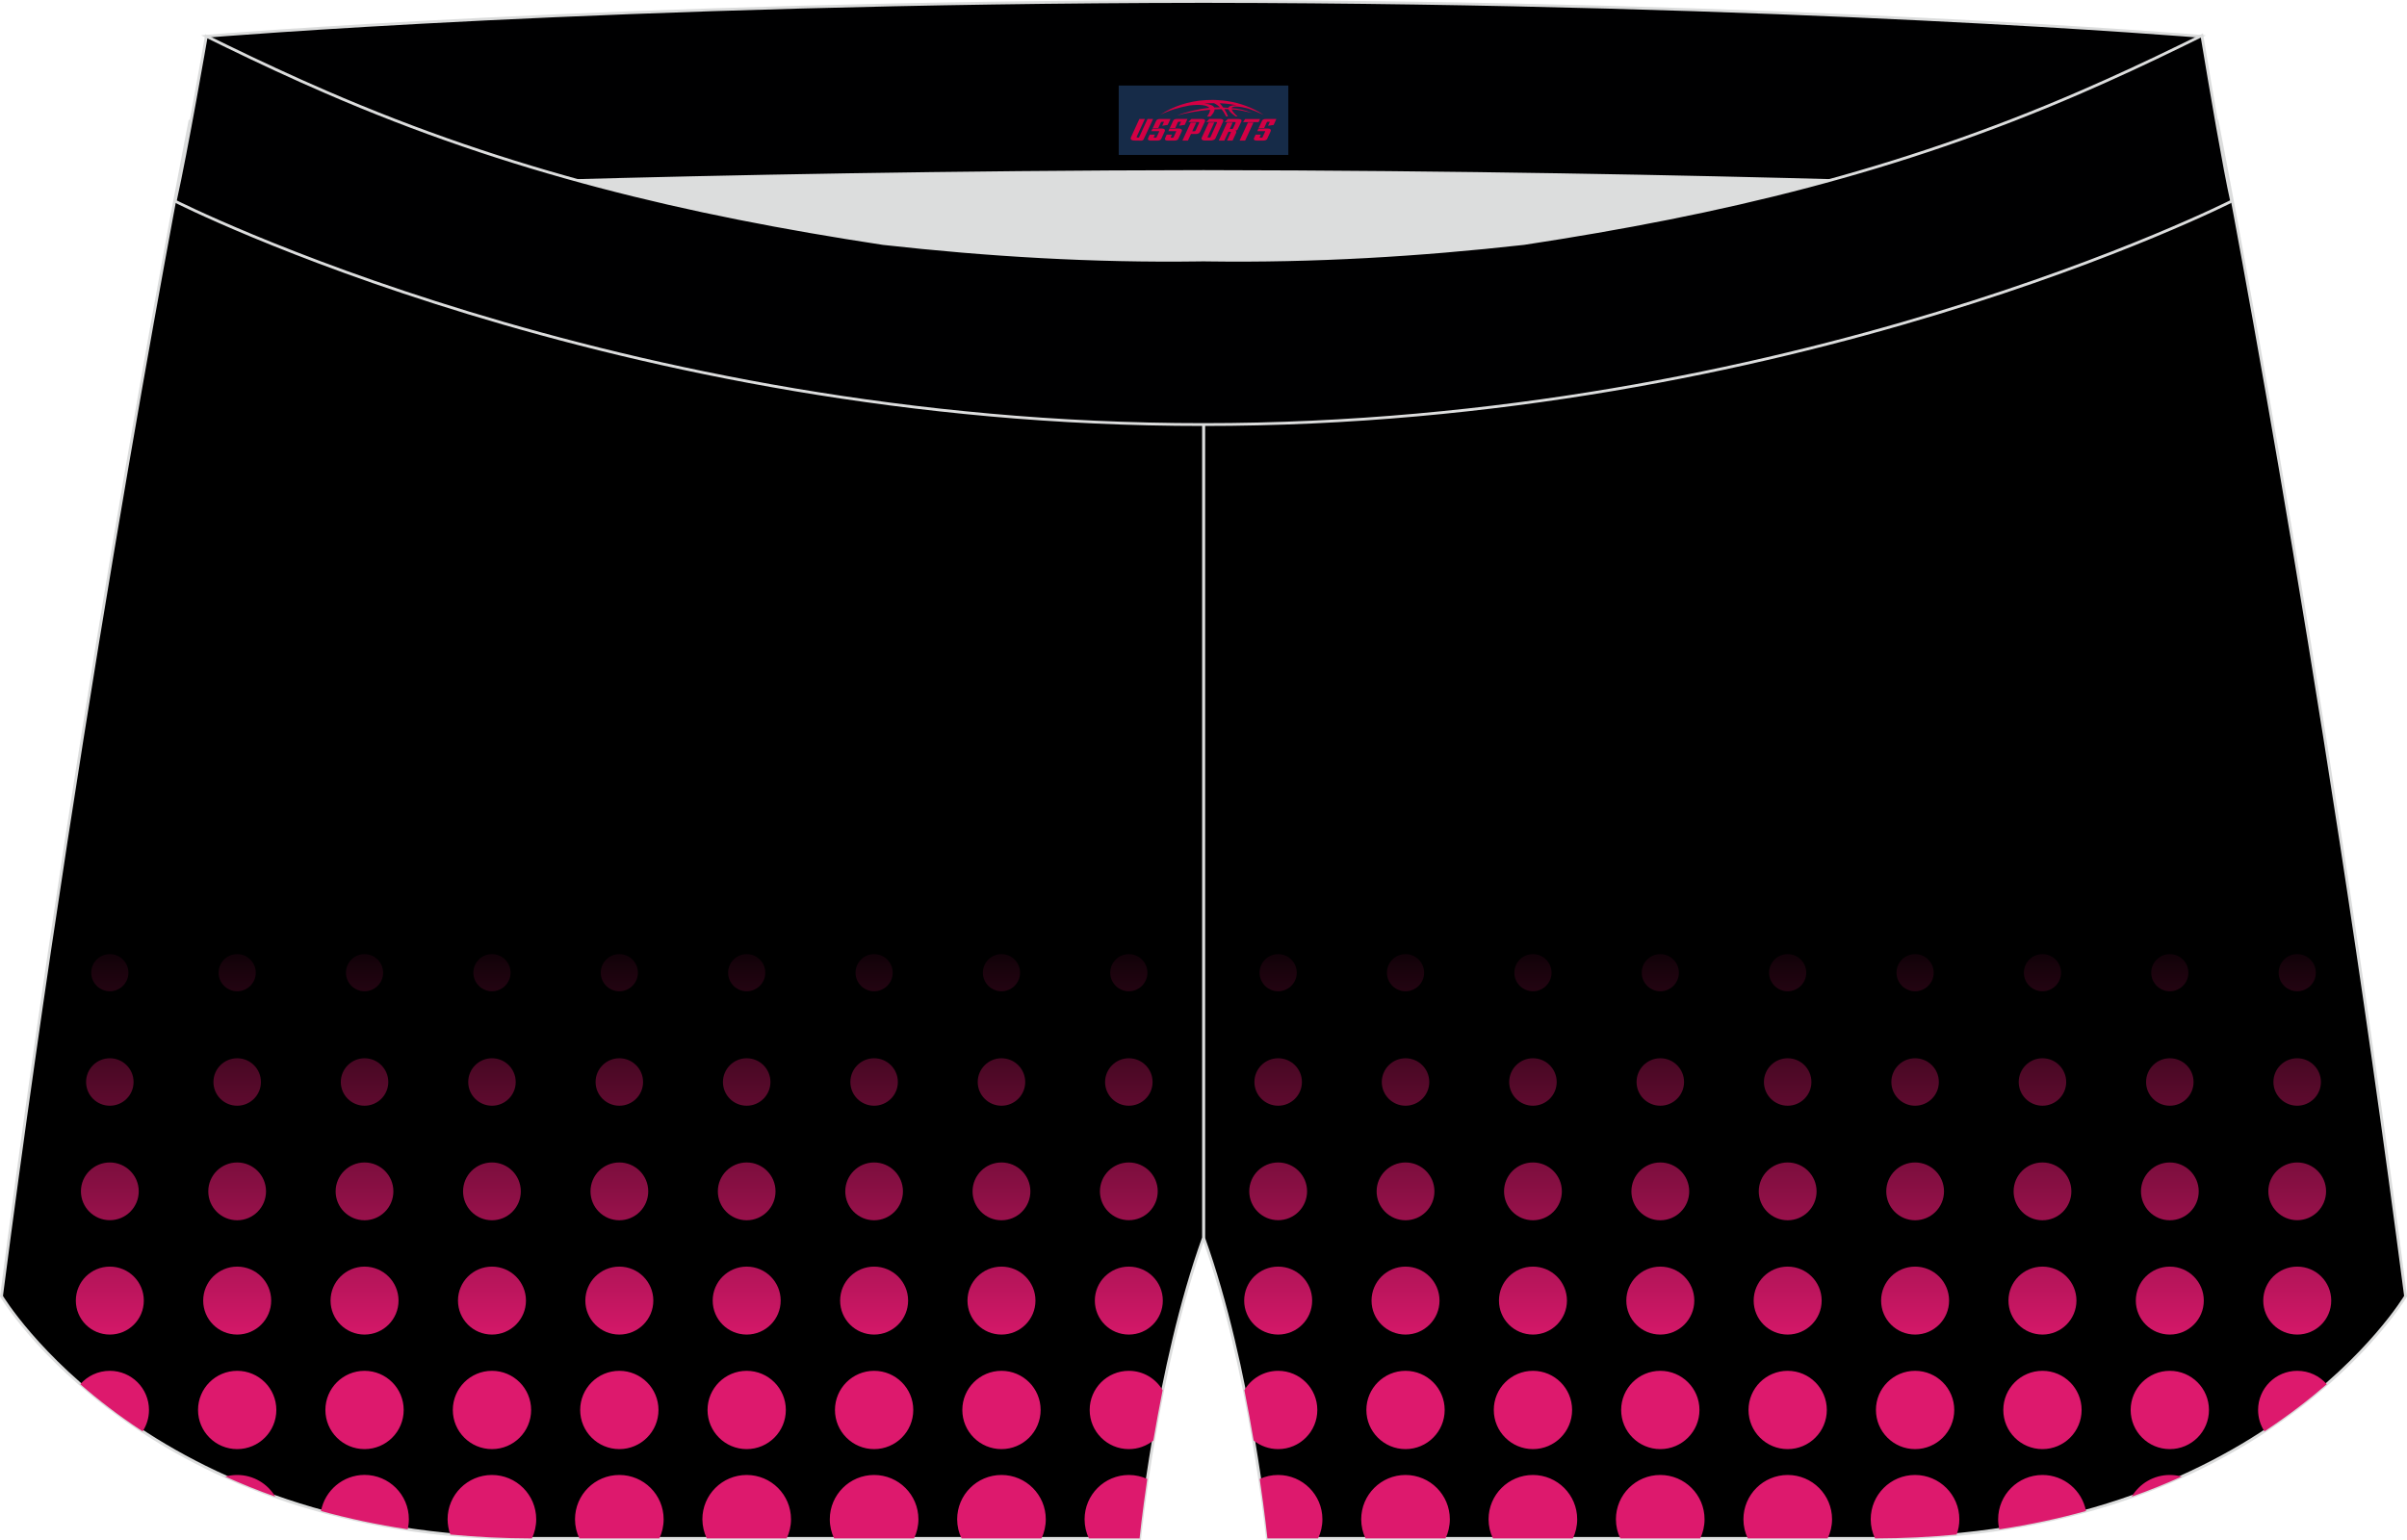
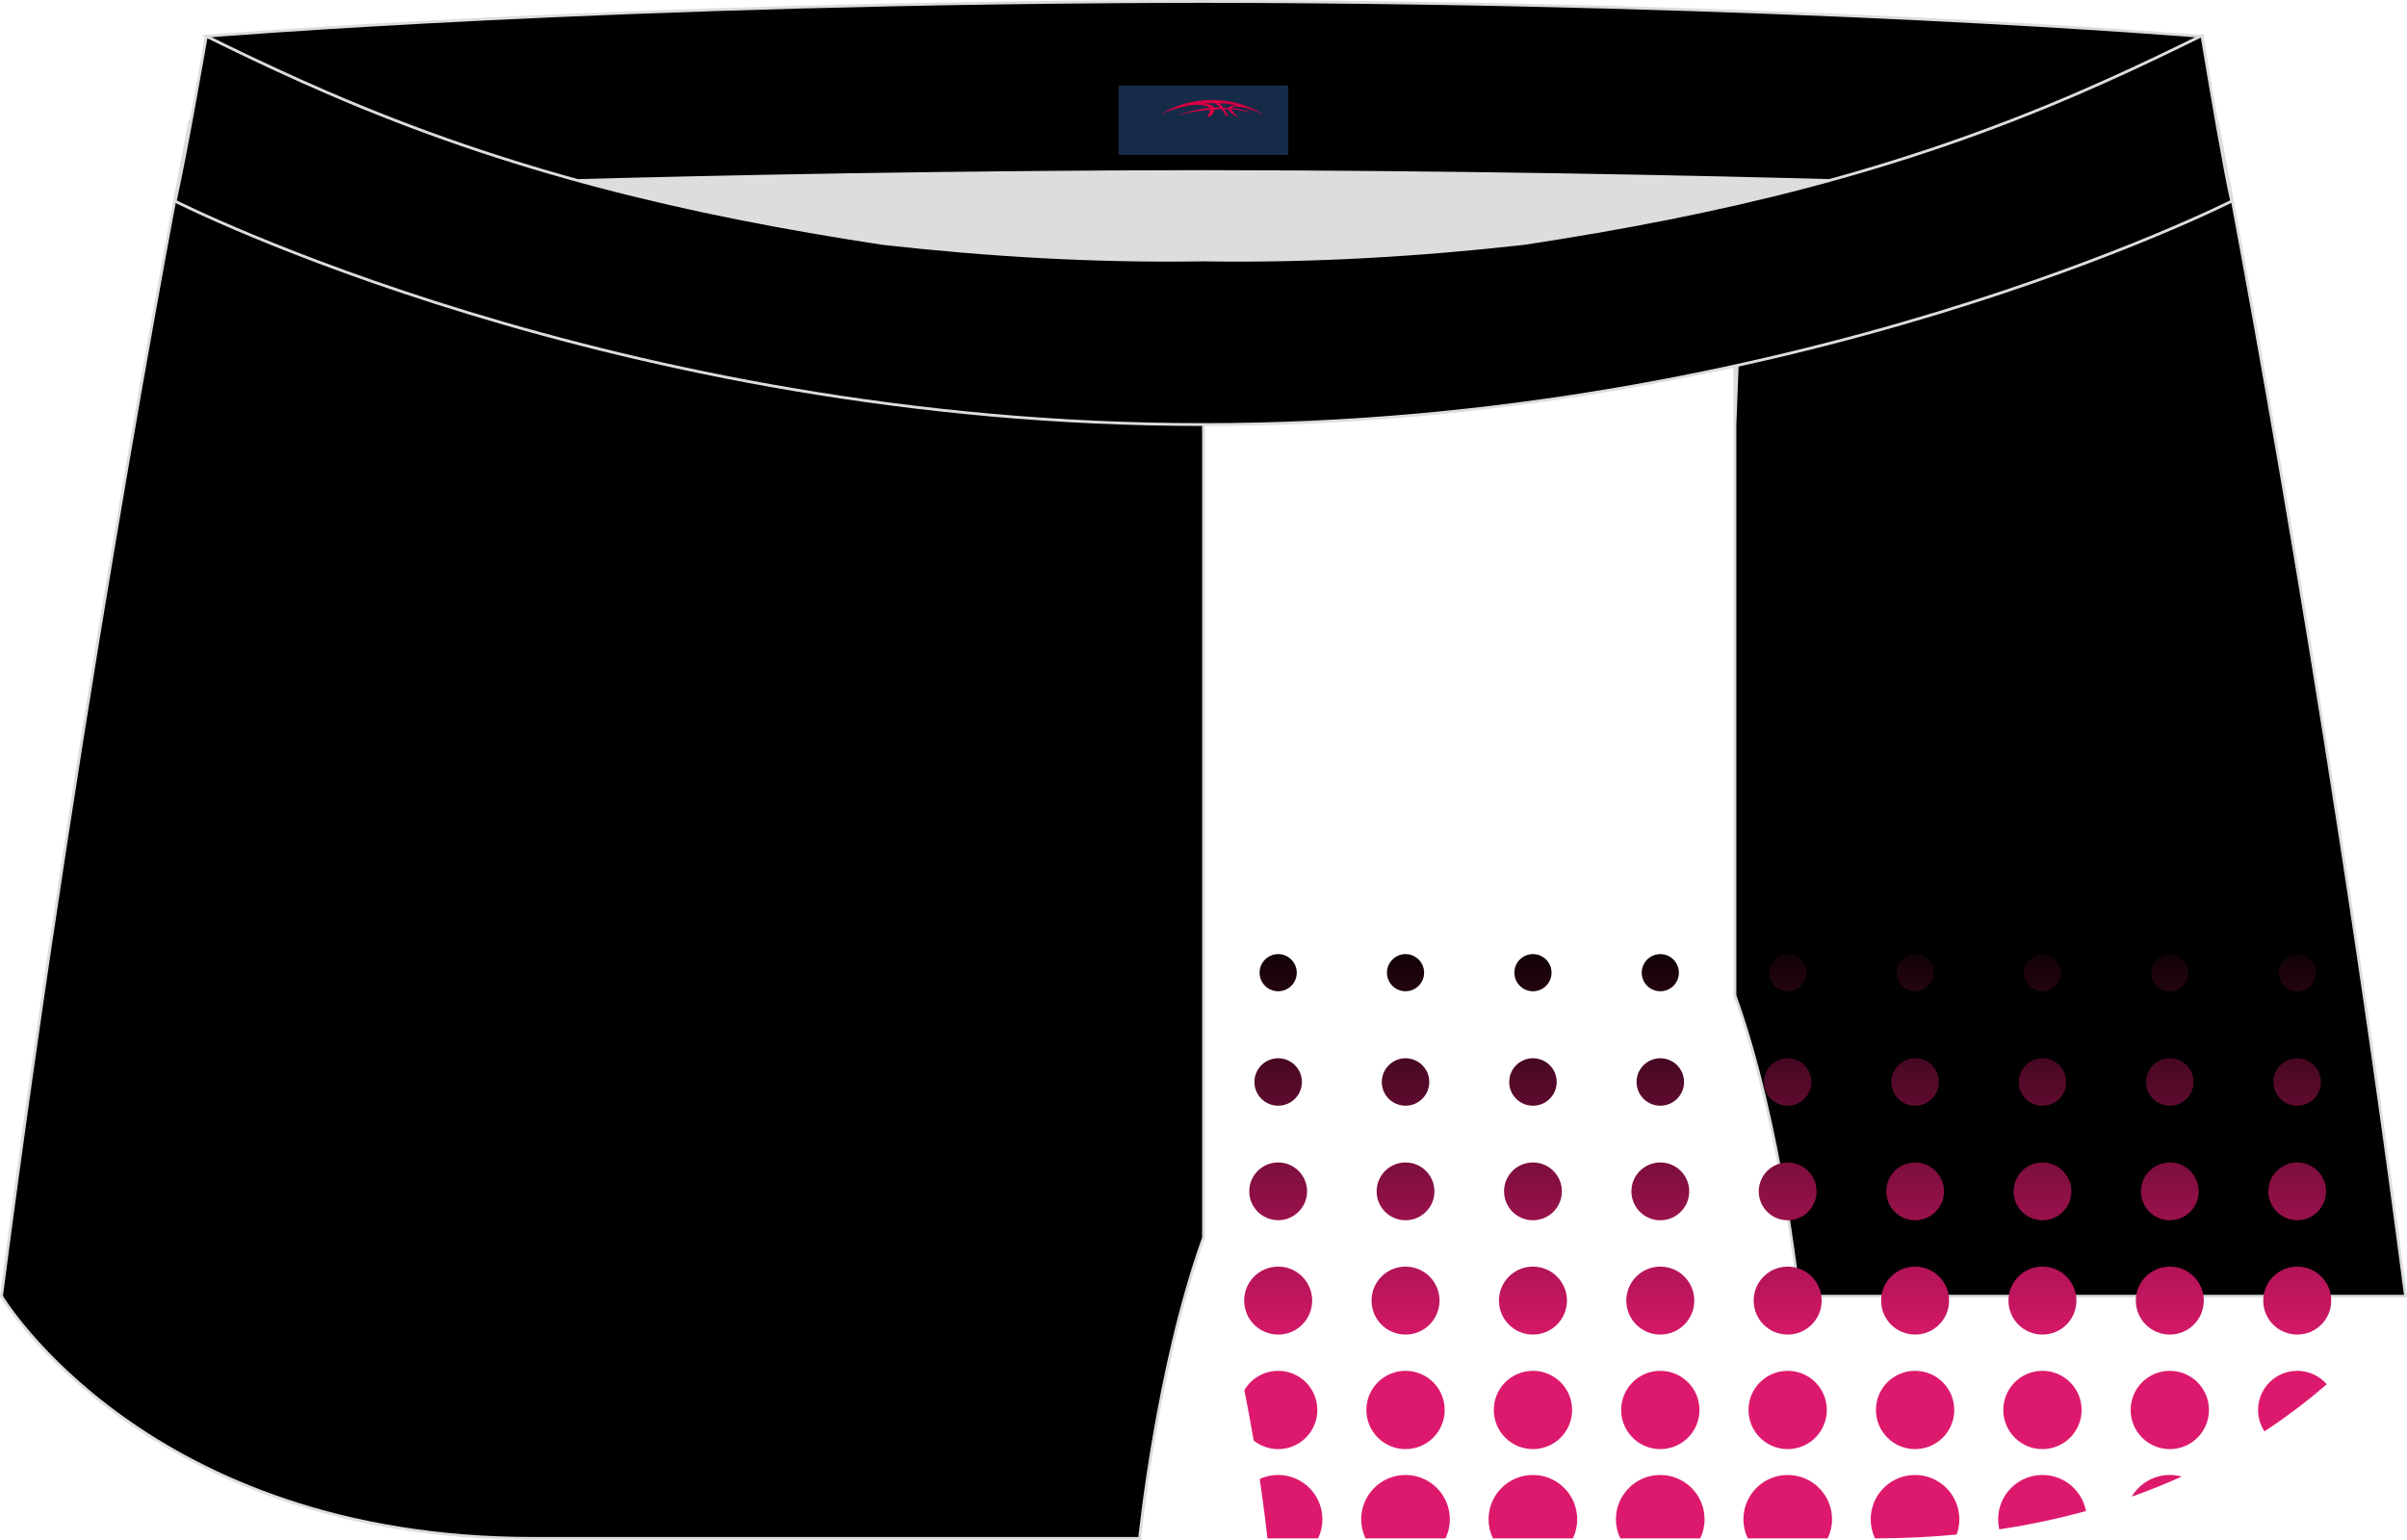
<svg xmlns="http://www.w3.org/2000/svg" version="1.1" id="图层_1" x="0px" y="0px" width="340.57px" height="217.94px" viewBox="0 0 340.57 217.94" enable-background="new 0 0 340.57 217.94" xml:space="preserve">
  <g>
-     <path stroke="#DCDDDD" stroke-width="0.4" stroke-miterlimit="22.926" d="M217.19,46.25c38.19-5.81,64.25-13.27,96.54-29.03   c0,0,14.83,75.21,26.64,166.24c0,0-20.45,34.28-75.19,34.28c-54.74,0-85.85,0-85.85,0s-2.44-24.27-9.04-42.56V60.11l0.44-11.42   l-0.44,11.42V48.68C186.04,48.88,201.66,48,217.19,46.25z" />
+     <path stroke="#DCDDDD" stroke-width="0.4" stroke-miterlimit="22.926" d="M217.19,46.25c38.19-5.81,64.25-13.27,96.54-29.03   c0,0,14.83,75.21,26.64,166.24c-54.74,0-85.85,0-85.85,0s-2.44-24.27-9.04-42.56V60.11l0.44-11.42   l-0.44,11.42V48.68C186.04,48.88,201.66,48,217.19,46.25z" />
    <path stroke="#DCDDDD" stroke-width="0.4" stroke-miterlimit="22.926" d="M123.39,46.25C85.2,40.44,59.14,32.98,26.85,17.22   c0,0-14.83,75.21-26.64,166.24c0,0,20.45,34.28,75.19,34.28s85.85,0,85.85,0s2.44-24.27,9.04-42.56V60.11l-0.44-11.42l0.44,11.42   V48.68C154.54,48.88,138.91,48,123.39,46.25z" />
    <linearGradient id="SVGID_1_" gradientUnits="userSpaceOnUse" x1="87.63" y1="87.593" x2="87.63" y2="26.377" gradientTransform="matrix(1 0 0 -1 0 217.889)">
      <stop offset="0" style="stop-color:#000000" />
      <stop offset="1" style="stop-color:#DD196D" />
    </linearGradient>
-     <path fill="url(#SVGID_1_)" d="M11.36,195.92c2.48,2.17,5.41,4.44,8.82,6.67c0.57-0.87,0.9-1.91,0.9-3.03   c0-3.06-2.48-5.54-5.54-5.54C13.87,194.02,12.37,194.75,11.36,195.92L11.36,195.92z M31.88,208.99c2.23,1,4.58,1.96,7.07,2.84   c-1.09-1.84-3.1-3.07-5.39-3.07C32.98,208.76,32.42,208.84,31.88,208.99L31.88,208.99z M45.42,213.86   c3.81,1.05,7.9,1.94,12.27,2.59c0.1-0.46,0.16-0.93,0.16-1.43c0-3.46-2.81-6.27-6.27-6.27C48.52,208.76,45.97,210.96,45.42,213.86   L45.42,213.86z M63.72,217.19c3.67,0.35,7.51,0.54,11.54,0.55c0.39-0.82,0.61-1.74,0.61-2.71c0-3.46-2.81-6.27-6.27-6.27   c-3.46,0-6.27,2.81-6.27,6.27C63.34,215.79,63.47,216.52,63.72,217.19L63.72,217.19z M81.98,217.74h11.31   c0.39-0.82,0.61-1.74,0.61-2.71c0-3.46-2.81-6.27-6.27-6.27c-3.46,0-6.27,2.81-6.27,6.27C81.36,216,81.58,216.92,81.98,217.74   L81.98,217.74z M100,217.74h11.31c0.39-0.82,0.61-1.74,0.61-2.71c0-3.46-2.81-6.27-6.27-6.27s-6.27,2.81-6.27,6.27   C99.39,216,99.61,216.92,100,217.74L100,217.74z M118.02,217.74h11.31c0.39-0.82,0.62-1.74,0.62-2.71c0-3.46-2.81-6.27-6.27-6.27   c-3.46,0-6.27,2.81-6.27,6.27C117.41,216,117.63,216.92,118.02,217.74L118.02,217.74z M136.05,217.74h11.31   c0.39-0.82,0.61-1.74,0.61-2.71c0-3.46-2.81-6.27-6.27-6.27s-6.27,2.81-6.27,6.27C135.43,216,135.65,216.92,136.05,217.74   L136.05,217.74z M154.07,217.74h7.17c0,0,0.33-3.31,1.09-8.41c-0.79-0.36-1.68-0.57-2.6-0.57c-3.46,0-6.27,2.81-6.27,6.27   C153.46,216,153.68,216.92,154.07,217.74L154.07,217.74z M163.19,203.88c0.38-2.23,0.81-4.62,1.31-7.12   c-0.96-1.64-2.74-2.74-4.78-2.74c-3.06,0-5.54,2.48-5.54,5.54c0,3.06,2.48,5.54,5.54,5.54   C161.04,205.1,162.24,204.64,163.19,203.88L163.19,203.88z M159.72,135.04c1.45,0,2.63,1.18,2.63,2.63s-1.18,2.63-2.63,2.63   s-2.63-1.18-2.63-2.63S158.27,135.04,159.72,135.04L159.72,135.04z M159.72,179.27c2.66,0,4.81,2.15,4.81,4.81   s-2.15,4.81-4.81,4.81s-4.81-2.15-4.81-4.81S157.07,179.27,159.72,179.27L159.72,179.27z M159.72,164.53   c2.26,0,4.09,1.83,4.09,4.08c0,2.26-1.83,4.09-4.09,4.09s-4.09-1.83-4.09-4.09C155.64,166.36,157.47,164.53,159.72,164.53   L159.72,164.53z M159.72,149.78c1.85,0,3.36,1.5,3.36,3.36c0,1.85-1.5,3.36-3.36,3.36c-1.85,0-3.36-1.5-3.36-3.36   C156.37,151.29,157.87,149.78,159.72,149.78L159.72,149.78z M141.7,135.04c1.45,0,2.63,1.18,2.63,2.63c0,1.45-1.18,2.63-2.63,2.63   s-2.63-1.18-2.63-2.63C139.07,136.22,140.25,135.04,141.7,135.04L141.7,135.04z M123.68,135.04c1.45,0,2.63,1.18,2.63,2.63   c0,1.45-1.18,2.63-2.63,2.63s-2.63-1.18-2.63-2.63C121.05,136.22,122.23,135.04,123.68,135.04L123.68,135.04z M105.65,135.04   c1.45,0,2.63,1.18,2.63,2.63c0,1.45-1.18,2.63-2.63,2.63s-2.63-1.18-2.63-2.63C103.02,136.22,104.2,135.04,105.65,135.04   L105.65,135.04z M87.63,135.04c1.45,0,2.63,1.18,2.63,2.63c0,1.45-1.18,2.63-2.63,2.63c-1.45,0-2.63-1.18-2.63-2.63   C85,136.22,86.18,135.04,87.63,135.04L87.63,135.04z M69.61,135.04c1.45,0,2.63,1.18,2.63,2.63c0,1.45-1.18,2.63-2.63,2.63   c-1.45,0-2.63-1.18-2.63-2.63C66.98,136.22,68.15,135.04,69.61,135.04L69.61,135.04z M51.58,135.04c1.45,0,2.63,1.18,2.63,2.63   c0,1.45-1.18,2.63-2.63,2.63c-1.45,0-2.63-1.18-2.63-2.63C48.95,136.22,50.13,135.04,51.58,135.04L51.58,135.04z M33.56,135.04   c1.45,0,2.63,1.18,2.63,2.63c0,1.45-1.18,2.63-2.63,2.63c-1.45,0-2.63-1.18-2.63-2.63C30.93,136.22,32.11,135.04,33.56,135.04   L33.56,135.04z M141.7,149.78c1.85,0,3.36,1.5,3.36,3.36c0,1.85-1.5,3.36-3.36,3.36c-1.85,0-3.36-1.5-3.36-3.36   C138.34,151.29,139.85,149.78,141.7,149.78L141.7,149.78z M123.68,149.78c1.85,0,3.36,1.5,3.36,3.36c0,1.85-1.5,3.36-3.36,3.36   s-3.36-1.5-3.36-3.36C120.32,151.29,121.82,149.78,123.68,149.78L123.68,149.78z M105.65,149.78c1.85,0,3.36,1.5,3.36,3.36   c0,1.85-1.5,3.36-3.36,3.36s-3.36-1.5-3.36-3.36C102.3,151.29,103.8,149.78,105.65,149.78L105.65,149.78z M87.63,149.78   c1.85,0,3.36,1.5,3.36,3.36c0,1.85-1.5,3.36-3.36,3.36c-1.85,0-3.36-1.5-3.36-3.36C84.27,151.29,85.78,149.78,87.63,149.78   L87.63,149.78z M69.61,149.78c1.85,0,3.36,1.5,3.36,3.36c0,1.85-1.5,3.36-3.36,3.36c-1.85,0-3.36-1.5-3.36-3.36   C66.25,151.29,67.75,149.78,69.61,149.78L69.61,149.78z M51.58,149.78c1.85,0,3.36,1.5,3.36,3.36c0,1.85-1.5,3.36-3.36,3.36   c-1.85,0-3.36-1.5-3.36-3.36C48.23,151.29,49.73,149.78,51.58,149.78L51.58,149.78z M33.56,149.78c1.85,0,3.36,1.5,3.36,3.36   c0,1.85-1.5,3.36-3.36,3.36s-3.36-1.5-3.36-3.36C30.2,151.29,31.71,149.78,33.56,149.78L33.56,149.78z M141.7,164.53   c2.26,0,4.09,1.83,4.09,4.09s-1.83,4.09-4.09,4.09c-2.26,0-4.09-1.83-4.09-4.09S139.44,164.53,141.7,164.53L141.7,164.53z    M123.68,164.53c2.26,0,4.08,1.83,4.08,4.09s-1.83,4.09-4.08,4.09s-4.08-1.83-4.08-4.09S121.42,164.53,123.68,164.53L123.68,164.53   z M105.65,164.53c2.26,0,4.08,1.83,4.08,4.09s-1.83,4.09-4.08,4.09c-2.26,0-4.08-1.83-4.08-4.09S103.4,164.53,105.65,164.53   L105.65,164.53z M87.63,164.53c2.26,0,4.09,1.83,4.09,4.09s-1.83,4.09-4.09,4.09c-2.26,0-4.08-1.83-4.08-4.09   S85.37,164.53,87.63,164.53L87.63,164.53z M69.61,164.53c2.26,0,4.08,1.83,4.08,4.09s-1.83,4.09-4.08,4.09   c-2.26,0-4.09-1.83-4.09-4.09S67.35,164.53,69.61,164.53L69.61,164.53z M51.58,164.53c2.26,0,4.08,1.83,4.08,4.09   s-1.83,4.09-4.08,4.09c-2.26,0-4.09-1.83-4.09-4.09S49.33,164.53,51.58,164.53L51.58,164.53z M33.56,164.53   c2.26,0,4.08,1.83,4.08,4.09s-1.83,4.09-4.08,4.09c-2.26,0-4.09-1.83-4.09-4.09S31.3,164.53,33.56,164.53L33.56,164.53z    M141.7,179.27c2.66,0,4.81,2.16,4.81,4.81s-2.15,4.81-4.81,4.81s-4.81-2.15-4.81-4.81S139.04,179.27,141.7,179.27L141.7,179.27z    M123.68,179.27c2.66,0,4.81,2.16,4.81,4.81s-2.15,4.81-4.81,4.81s-4.81-2.15-4.81-4.81S121.02,179.27,123.68,179.27L123.68,179.27   z M105.65,179.27c2.66,0,4.81,2.16,4.81,4.81s-2.15,4.81-4.81,4.81s-4.81-2.15-4.81-4.81S103,179.27,105.65,179.27L105.65,179.27z    M87.63,179.27c2.66,0,4.81,2.16,4.81,4.81s-2.15,4.81-4.81,4.81c-2.66,0-4.81-2.15-4.81-4.81S84.97,179.27,87.63,179.27   L87.63,179.27z M69.61,179.27c2.66,0,4.81,2.16,4.81,4.81s-2.15,4.81-4.81,4.81s-4.81-2.15-4.81-4.81S66.95,179.27,69.61,179.27   L69.61,179.27z M51.58,179.27c2.66,0,4.81,2.16,4.81,4.81s-2.15,4.81-4.81,4.81s-4.81-2.15-4.81-4.81S48.93,179.27,51.58,179.27   L51.58,179.27z M33.56,179.27c2.66,0,4.81,2.16,4.81,4.81s-2.15,4.81-4.81,4.81s-4.81-2.15-4.81-4.81S30.9,179.27,33.56,179.27   L33.56,179.27z M141.7,194.02c3.06,0,5.54,2.48,5.54,5.54c0,3.06-2.48,5.54-5.54,5.54c-3.06,0-5.54-2.48-5.54-5.54   C136.16,196.5,138.64,194.02,141.7,194.02L141.7,194.02z M123.68,194.02c3.06,0,5.54,2.48,5.54,5.54c0,3.06-2.48,5.54-5.54,5.54   c-3.06,0-5.54-2.48-5.54-5.54C118.14,196.5,120.62,194.02,123.68,194.02L123.68,194.02z M105.65,194.02c3.06,0,5.54,2.48,5.54,5.54   c0,3.06-2.48,5.54-5.54,5.54c-3.06,0-5.54-2.48-5.54-5.54C100.11,196.5,102.59,194.02,105.65,194.02L105.65,194.02z M87.63,194.02   c3.06,0,5.54,2.48,5.54,5.54c0,3.06-2.48,5.54-5.54,5.54c-3.06,0-5.54-2.48-5.54-5.54C82.09,196.5,84.57,194.02,87.63,194.02   L87.63,194.02z M69.61,194.02c3.06,0,5.54,2.48,5.54,5.54c0,3.06-2.48,5.54-5.54,5.54c-3.06,0-5.54-2.48-5.54-5.54   C64.07,196.5,66.55,194.02,69.61,194.02L69.61,194.02z M51.58,194.02c3.06,0,5.54,2.48,5.54,5.54c0,3.06-2.48,5.54-5.54,5.54   c-3.06,0-5.54-2.48-5.54-5.54C46.04,196.5,48.52,194.02,51.58,194.02L51.58,194.02z M33.56,194.02c3.06,0,5.54,2.48,5.54,5.54   c0,3.06-2.48,5.54-5.54,5.54c-3.06,0-5.54-2.48-5.54-5.54C28.02,196.5,30.5,194.02,33.56,194.02L33.56,194.02z M15.54,135.04   c1.45,0,2.63,1.18,2.63,2.63s-1.18,2.63-2.63,2.63s-2.63-1.18-2.63-2.63S14.08,135.04,15.54,135.04L15.54,135.04z M15.54,179.27   c2.66,0,4.81,2.15,4.81,4.81s-2.15,4.81-4.81,4.81c-2.66,0-4.81-2.15-4.81-4.81S12.88,179.27,15.54,179.27L15.54,179.27z    M15.54,164.53c2.26,0,4.09,1.83,4.09,4.08c0,2.26-1.83,4.09-4.09,4.09c-2.26,0-4.09-1.83-4.09-4.09   C11.45,166.36,13.28,164.53,15.54,164.53L15.54,164.53z M15.54,149.78c1.85,0,3.36,1.5,3.36,3.36c0,1.85-1.5,3.36-3.36,3.36   s-3.36-1.5-3.36-3.36C12.18,151.29,13.68,149.78,15.54,149.78z" />
    <path fill="#DCDDDD" d="M217.19,46.25c32.31-4.91,55.94-11.01,82-22.32c-85.24-3.77-172.56-3.77-257.8,0   c26.06,11.31,49.69,17.4,82,22.32C152.9,49.57,187.67,49.57,217.19,46.25z" />
    <path fill="#000001" stroke="#DCDDDD" stroke-width="0.4" stroke-miterlimit="22.926" d="M41.39,26.9   c0,0,57.06-2.52,128.9-2.62c71.84,0.1,128.9,2.62,128.9,2.62c4.74-2.06,7.2-19.34,12.18-21.76c0,0-58.04-4.84-141.07-4.94   C87.25,0.29,29.19,5.13,29.19,5.13C34.17,7.56,36.65,24.85,41.39,26.9z" />
    <path fill="#000001" stroke="#DCDDDD" stroke-width="0.4" stroke-miterlimit="22.926" d="M124.94,34.46   c14.85,1.66,29.78,2.55,44.73,2.34l0.61-0.01l0.61,0.01c14.94,0.21,29.88-0.68,44.73-2.34c28.02-4.27,52.81-10.15,78.82-21.44   c4.73-2.05,9.42-4.23,14.05-6.49l3.06-1.5c1.29,7.74,3.2,18.96,4.21,23.44c0,0-62.32,31.65-145.49,31.62   C87.11,60.13,24.79,28.48,24.79,28.48c1.6-7.14,4.4-23.35,4.4-23.35l0.29,0.14l2.58,1.26c4.64,2.26,9.32,4.44,14.06,6.49   C72.14,24.31,96.92,30.19,124.94,34.46z" />
    <linearGradient id="SVGID_2_" gradientUnits="userSpaceOnUse" x1="-6329.612" y1="87.593" x2="-6329.612" y2="26.377" gradientTransform="matrix(-1 0 0 -1 -6076.67 217.889)">
      <stop offset="0" style="stop-color:#000000" />
      <stop offset="1" style="stop-color:#DD196D" />
    </linearGradient>
    <path fill="url(#SVGID_2_)" d="M329.22,195.92c-1.02-1.17-2.51-1.9-4.18-1.9c-3.06,0-5.54,2.48-5.54,5.54   c0,1.12,0.33,2.15,0.9,3.03C323.8,200.35,326.73,198.08,329.22,195.92L329.22,195.92z M308.69,208.99   c-0.54-0.15-1.1-0.23-1.68-0.23c-2.29,0-4.3,1.23-5.39,3.07C304.11,210.95,306.47,209.99,308.69,208.99L308.69,208.99z    M295.15,213.86c-0.55-2.9-3.1-5.1-6.16-5.1c-3.46,0-6.27,2.81-6.27,6.27c0,0.49,0.06,0.97,0.16,1.43   C287.25,215.8,291.34,214.92,295.15,213.86L295.15,213.86z M276.85,217.19c0.25-0.68,0.38-1.4,0.38-2.16   c0-3.46-2.81-6.27-6.27-6.27c-3.46,0-6.27,2.81-6.27,6.27c0,0.97,0.22,1.89,0.61,2.71C269.34,217.73,273.19,217.54,276.85,217.19   L276.85,217.19z M258.6,217.74c0.39-0.82,0.62-1.74,0.62-2.71c0-3.46-2.81-6.27-6.27-6.27c-3.46,0-6.27,2.81-6.27,6.27   c0,0.97,0.22,1.89,0.62,2.71H258.6L258.6,217.74z M240.57,217.74c0.39-0.82,0.61-1.74,0.61-2.71c0-3.46-2.81-6.27-6.27-6.27   s-6.27,2.81-6.27,6.27c0,0.97,0.22,1.89,0.62,2.71H240.57L240.57,217.74z M222.55,217.74c0.39-0.82,0.61-1.74,0.61-2.71   c0-3.46-2.81-6.27-6.27-6.27c-3.46,0-6.27,2.81-6.27,6.27c0,0.97,0.22,1.89,0.62,2.71H222.55L222.55,217.74z M204.53,217.74   c0.39-0.82,0.61-1.74,0.61-2.71c0-3.46-2.81-6.27-6.27-6.27s-6.27,2.81-6.27,6.27c0,0.97,0.22,1.89,0.61,2.71H204.53L204.53,217.74   z M186.5,217.74c0.39-0.82,0.61-1.74,0.61-2.71c0-3.46-2.81-6.27-6.27-6.27c-0.93,0-1.81,0.2-2.6,0.57   c0.75,5.1,1.09,8.41,1.09,8.41L186.5,217.74L186.5,217.74z M177.38,203.88c0.95,0.76,2.15,1.22,3.47,1.22   c3.06,0,5.54-2.48,5.54-5.54c0-3.06-2.48-5.54-5.54-5.54c-2.04,0-3.82,1.1-4.78,2.74C176.57,199.26,177,201.65,177.38,203.88   L177.38,203.88z M180.85,135.04c1.45,0,2.63,1.18,2.63,2.63s-1.18,2.63-2.63,2.63s-2.63-1.18-2.63-2.63S179.4,135.04,180.85,135.04   L180.85,135.04z M180.85,179.27c2.66,0,4.81,2.15,4.81,4.81s-2.15,4.81-4.81,4.81s-4.81-2.15-4.81-4.81   S178.19,179.27,180.85,179.27L180.85,179.27z M180.85,164.53c2.26,0,4.09,1.83,4.09,4.08c0,2.26-1.83,4.09-4.09,4.09   s-4.09-1.83-4.09-4.09C176.76,166.36,178.59,164.53,180.85,164.53L180.85,164.53z M180.85,149.78c1.85,0,3.36,1.5,3.36,3.36   c0,1.85-1.5,3.36-3.36,3.36c-1.85,0-3.36-1.5-3.36-3.36C177.49,151.29,178.99,149.78,180.85,149.78L180.85,149.78z M198.87,135.04   c1.45,0,2.63,1.18,2.63,2.63c0,1.45-1.18,2.63-2.63,2.63s-2.63-1.18-2.63-2.63C196.24,136.22,197.42,135.04,198.87,135.04   L198.87,135.04z M216.9,135.04c1.45,0,2.63,1.18,2.63,2.63c0,1.45-1.18,2.63-2.63,2.63s-2.63-1.18-2.63-2.63   C214.27,136.22,215.44,135.04,216.9,135.04L216.9,135.04z M234.92,135.04c1.45,0,2.63,1.18,2.63,2.63c0,1.45-1.18,2.63-2.63,2.63   s-2.63-1.18-2.63-2.63C232.29,136.22,233.47,135.04,234.92,135.04L234.92,135.04z M252.94,135.04c1.45,0,2.63,1.18,2.63,2.63   c0,1.45-1.18,2.63-2.63,2.63s-2.63-1.18-2.63-2.63C250.31,136.22,251.49,135.04,252.94,135.04L252.94,135.04z M270.97,135.04   c1.45,0,2.63,1.18,2.63,2.63c0,1.45-1.18,2.63-2.63,2.63c-1.45,0-2.63-1.18-2.63-2.63C268.34,136.22,269.51,135.04,270.97,135.04   L270.97,135.04z M288.99,135.04c1.45,0,2.63,1.18,2.63,2.63c0,1.45-1.18,2.63-2.63,2.63c-1.45,0-2.63-1.18-2.63-2.63   C286.36,136.22,287.54,135.04,288.99,135.04L288.99,135.04z M307.01,135.04c1.45,0,2.63,1.18,2.63,2.63c0,1.45-1.18,2.63-2.63,2.63   s-2.63-1.18-2.63-2.63C304.38,136.22,305.56,135.04,307.01,135.04L307.01,135.04z M198.87,149.78c1.85,0,3.36,1.5,3.36,3.36   c0,1.85-1.5,3.36-3.36,3.36c-1.85,0-3.36-1.5-3.36-3.36C195.52,151.29,197.02,149.78,198.87,149.78L198.87,149.78z M216.9,149.78   c1.85,0,3.36,1.5,3.36,3.36c0,1.85-1.5,3.36-3.36,3.36s-3.36-1.5-3.36-3.36C213.54,151.29,215.04,149.78,216.9,149.78L216.9,149.78   z M234.92,149.78c1.85,0,3.36,1.5,3.36,3.36c0,1.85-1.5,3.36-3.36,3.36s-3.36-1.5-3.36-3.36   C231.56,151.29,233.06,149.78,234.92,149.78L234.92,149.78z M252.94,149.78c1.85,0,3.36,1.5,3.36,3.36c0,1.85-1.5,3.36-3.36,3.36   c-1.85,0-3.36-1.5-3.36-3.36C249.59,151.29,251.09,149.78,252.94,149.78L252.94,149.78z M270.97,149.78c1.85,0,3.36,1.5,3.36,3.36   c0,1.85-1.5,3.36-3.36,3.36s-3.36-1.5-3.36-3.36C267.61,151.29,269.11,149.78,270.97,149.78L270.97,149.78z M288.99,149.78   c1.85,0,3.36,1.5,3.36,3.36c0,1.85-1.5,3.36-3.36,3.36c-1.85,0-3.36-1.5-3.36-3.36C285.63,151.29,287.14,149.78,288.99,149.78   L288.99,149.78z M307.01,149.78c1.86,0,3.36,1.5,3.36,3.36c0,1.85-1.5,3.36-3.36,3.36c-1.85,0-3.36-1.5-3.36-3.36   C303.66,151.29,305.16,149.78,307.01,149.78L307.01,149.78z M198.87,164.53c2.26,0,4.09,1.83,4.09,4.09s-1.83,4.09-4.09,4.09   c-2.26,0-4.09-1.83-4.09-4.09S196.62,164.53,198.87,164.53L198.87,164.53z M216.9,164.53c2.26,0,4.09,1.83,4.09,4.09   s-1.83,4.09-4.09,4.09c-2.26,0-4.09-1.83-4.09-4.09S214.64,164.53,216.9,164.53L216.9,164.53z M234.92,164.53   c2.26,0,4.09,1.83,4.09,4.09s-1.83,4.09-4.09,4.09c-2.26,0-4.09-1.83-4.09-4.09S232.66,164.53,234.92,164.53L234.92,164.53z    M252.94,164.53c2.26,0,4.09,1.83,4.09,4.09s-1.83,4.09-4.09,4.09c-2.26,0-4.09-1.83-4.09-4.09S250.69,164.53,252.94,164.53   L252.94,164.53z M270.97,164.53c2.26,0,4.09,1.83,4.09,4.09s-1.83,4.09-4.09,4.09s-4.08-1.83-4.08-4.09   S268.71,164.53,270.97,164.53L270.97,164.53z M288.99,164.53c2.26,0,4.09,1.83,4.09,4.09s-1.83,4.09-4.09,4.09   c-2.26,0-4.08-1.83-4.08-4.09S286.73,164.53,288.99,164.53L288.99,164.53z M307.01,164.53c2.26,0,4.09,1.83,4.09,4.09   s-1.83,4.09-4.09,4.09c-2.26,0-4.08-1.83-4.08-4.09S304.76,164.53,307.01,164.53L307.01,164.53z M198.87,179.27   c2.66,0,4.81,2.16,4.81,4.81s-2.15,4.81-4.81,4.81s-4.81-2.15-4.81-4.81S196.21,179.27,198.87,179.27L198.87,179.27z M216.9,179.27   c2.66,0,4.81,2.16,4.81,4.81s-2.15,4.81-4.81,4.81s-4.81-2.15-4.81-4.81S214.24,179.27,216.9,179.27L216.9,179.27z M234.92,179.27   c2.66,0,4.81,2.16,4.81,4.81s-2.15,4.81-4.81,4.81s-4.81-2.15-4.81-4.81S232.26,179.27,234.92,179.27L234.92,179.27z    M252.94,179.27c2.66,0,4.81,2.16,4.81,4.81s-2.15,4.81-4.81,4.81s-4.81-2.15-4.81-4.81S250.28,179.27,252.94,179.27L252.94,179.27   z M270.97,179.27c2.66,0,4.81,2.16,4.81,4.81s-2.15,4.81-4.81,4.81s-4.81-2.15-4.81-4.81S268.31,179.27,270.97,179.27   L270.97,179.27z M288.99,179.27c2.66,0,4.81,2.16,4.81,4.81s-2.15,4.81-4.81,4.81c-2.66,0-4.81-2.15-4.81-4.81   S286.33,179.27,288.99,179.27L288.99,179.27z M307.01,179.27c2.66,0,4.81,2.16,4.81,4.81s-2.15,4.81-4.81,4.81   c-2.66,0-4.81-2.15-4.81-4.81S304.35,179.27,307.01,179.27L307.01,179.27z M198.87,194.02c3.06,0,5.54,2.48,5.54,5.54   c0,3.06-2.48,5.54-5.54,5.54s-5.54-2.48-5.54-5.54C193.33,196.5,195.81,194.02,198.87,194.02L198.87,194.02z M216.9,194.02   c3.06,0,5.54,2.48,5.54,5.54c0,3.06-2.48,5.54-5.54,5.54c-3.06,0-5.54-2.48-5.54-5.54C211.35,196.5,213.84,194.02,216.9,194.02   L216.9,194.02z M234.92,194.02c3.06,0,5.54,2.48,5.54,5.54c0,3.06-2.48,5.54-5.54,5.54c-3.06,0-5.54-2.48-5.54-5.54   C229.38,196.5,231.86,194.02,234.92,194.02L234.92,194.02z M252.94,194.02c3.06,0,5.54,2.48,5.54,5.54c0,3.06-2.48,5.54-5.54,5.54   c-3.06,0-5.54-2.48-5.54-5.54C247.4,196.5,249.88,194.02,252.94,194.02L252.94,194.02z M270.97,194.02c3.06,0,5.54,2.48,5.54,5.54   c0,3.06-2.48,5.54-5.54,5.54c-3.06,0-5.54-2.48-5.54-5.54C265.42,196.5,267.91,194.02,270.97,194.02L270.97,194.02z M288.99,194.02   c3.06,0,5.54,2.48,5.54,5.54c0,3.06-2.48,5.54-5.54,5.54c-3.06,0-5.54-2.48-5.54-5.54C283.45,196.5,285.93,194.02,288.99,194.02   L288.99,194.02z M307.01,194.02c3.06,0,5.54,2.48,5.54,5.54c0,3.06-2.48,5.54-5.54,5.54c-3.06,0-5.54-2.48-5.54-5.54   C301.47,196.5,303.95,194.02,307.01,194.02L307.01,194.02z M325.04,135.04c1.45,0,2.63,1.18,2.63,2.63s-1.18,2.63-2.63,2.63   s-2.63-1.18-2.63-2.63S323.58,135.04,325.04,135.04L325.04,135.04z M325.04,179.27c2.66,0,4.81,2.15,4.81,4.81   s-2.15,4.81-4.81,4.81c-2.66,0-4.81-2.15-4.81-4.81S322.38,179.27,325.04,179.27L325.04,179.27z M325.04,164.53   c2.26,0,4.08,1.83,4.08,4.08c0,2.26-1.83,4.09-4.08,4.09c-2.26,0-4.09-1.83-4.09-4.09C320.95,166.36,322.78,164.53,325.04,164.53   L325.04,164.53z M328.39,153.14c0,1.85-1.5,3.36-3.36,3.36c-1.85,0-3.36-1.5-3.36-3.36c0-1.85,1.5-3.36,3.36-3.36   C326.89,149.78,328.39,151.29,328.39,153.14z" />
  </g>
  <g id="tag_logo">
    <rect y="12.11" fill="#162B48" width="24" height="9.818" x="158.29" />
    <g>
      <path fill="#D30044" d="M174.25,15.3l0.005-0.011c0.131-0.311,1.085-0.262,2.351,0.071c0.715,0.24,1.44,0.54,2.193,0.9    c-0.218-0.147-0.447-0.289-0.682-0.42l0.011,0.005l-0.011-0.005c-1.478-0.845-3.218-1.418-5.1-1.62    c-1.282-0.115-1.658-0.082-2.411-0.055c-2.449,0.142-4.68,0.905-6.458,2.095c1.26-0.638,2.722-1.075,4.195-1.336    c1.467-0.18,2.476-0.033,2.771,0.344c-1.691,0.175-3.469,0.633-4.555,1.075c1.156-0.338,2.967-0.665,4.647-0.813    c0.016,0.251-0.115,0.567-0.415,0.96h0.475c0.376-0.382,0.584-0.725,0.595-1.004c0.333-0.022,0.66-0.033,0.971-0.033    C173.08,15.74,173.29,16.09,173.49,16.48h0.262c-0.125-0.344-0.295-0.687-0.518-1.036c0.207,0,0.393,0.005,0.567,0.011    c0.104,0.267,0.496,0.66,1.058,1.025h0.245c-0.442-0.365-0.753-0.753-0.835-1.004c1.047,0.065,1.696,0.224,2.885,0.513    C176.07,15.56,175.33,15.39,174.25,15.3z M171.81,15.21c-0.164-0.295-0.655-0.485-1.402-0.551    c0.464-0.033,0.922-0.055,1.364-0.055c0.311,0.147,0.589,0.344,0.84,0.589C172.35,15.19,172.08,15.2,171.81,15.21z M173.79,15.26c-0.224-0.016-0.458-0.027-0.715-0.044c-0.147-0.202-0.311-0.398-0.502-0.6c0.082,0,0.164,0.005,0.24,0.011    c0.72,0.033,1.429,0.125,2.138,0.273C174.28,14.86,173.9,15.02,173.79,15.26z" />
-       <path fill="#D30044" d="M161.21,16.84L160.04,19.39C159.86,19.76,160.13,19.9,160.61,19.9l0.873,0.005    c0.115,0,0.251-0.049,0.327-0.175l1.342-2.891H162.37L161.15,19.47H160.98c-0.147,0-0.185-0.033-0.147-0.125l1.156-2.504H161.21L161.21,16.84z M163.07,18.19h1.271c0.36,0,0.584,0.125,0.442,0.425L164.31,19.65C164.21,19.87,163.94,19.9,163.71,19.9H162.79c-0.267,0-0.442-0.136-0.349-0.333l0.235-0.513h0.742L163.24,19.43C163.22,19.48,163.26,19.49,163.32,19.49h0.18    c0.082,0,0.125-0.016,0.147-0.071l0.376-0.813c0.011-0.022,0.011-0.044-0.055-0.044H162.9L163.07,18.19L163.07,18.19z M163.89,18.12h-0.78l0.475-1.025c0.098-0.218,0.338-0.256,0.578-0.256H165.61L165.22,17.68L164.44,17.8l0.262-0.562H164.41c-0.082,0-0.12,0.016-0.147,0.071L163.89,18.12L163.89,18.12z M165.48,18.19L165.31,18.56h1.069c0.06,0,0.06,0.016,0.049,0.044    L166.05,19.42C166.03,19.47,165.99,19.49,165.91,19.49H165.73c-0.055,0-0.104-0.011-0.082-0.06l0.175-0.376H165.08L164.85,19.57C164.75,19.76,164.93,19.9,165.2,19.9h0.916c0.24,0,0.502-0.033,0.605-0.251l0.475-1.031c0.142-0.3-0.082-0.425-0.442-0.425H165.48L165.48,18.19z M166.29,18.12l0.371-0.818c0.022-0.055,0.06-0.071,0.147-0.071h0.295L166.84,17.79l0.791-0.115l0.387-0.845H166.57c-0.24,0-0.48,0.038-0.578,0.256L165.52,18.12L166.29,18.12L166.29,18.12z M168.69,18.58h0.278c0.087,0,0.153-0.022,0.202-0.115    l0.496-1.075c0.033-0.076-0.011-0.12-0.125-0.12H168.14l0.431-0.431h1.522c0.355,0,0.485,0.153,0.393,0.355l-0.676,1.445    c-0.06,0.125-0.175,0.333-0.644,0.327l-0.649-0.005L168.08,19.9H167.3l1.178-2.558h0.785L168.69,18.58L168.69,18.58z     M171.28,19.39c-0.022,0.049-0.06,0.076-0.142,0.076h-0.191c-0.082,0-0.109-0.027-0.082-0.076l0.944-2.051h-0.785l-0.987,2.138    c-0.125,0.273,0.115,0.415,0.453,0.415h0.72c0.327,0,0.649-0.071,0.769-0.322l1.085-2.384c0.093-0.202-0.06-0.355-0.415-0.355    h-1.533l-0.431,0.431h1.38c0.115,0,0.164,0.033,0.131,0.104L171.28,19.39L171.28,19.39z M174,18.26h0.278    c0.087,0,0.158-0.022,0.202-0.115l0.344-0.753c0.033-0.076-0.011-0.12-0.125-0.12h-1.402l0.425-0.431h1.527    c0.355,0,0.485,0.153,0.393,0.355l-0.529,1.124c-0.044,0.093-0.147,0.18-0.393,0.18c0.224,0.011,0.256,0.158,0.175,0.327    l-0.496,1.075h-0.785l0.54-1.167c0.022-0.055-0.005-0.087-0.104-0.087h-0.235L173.23,19.9h-0.785l1.178-2.558h0.785L174,18.26L174,18.26z M176.57,17.35L175.39,19.9h0.785l1.184-2.558H176.57L176.57,17.35z M178.08,17.28l0.202-0.431h-2.1l-0.295,0.431    H178.08L178.08,17.28z M178.06,18.19h1.271c0.36,0,0.584,0.125,0.442,0.425l-0.475,1.031c-0.104,0.218-0.371,0.251-0.605,0.251    h-0.916c-0.267,0-0.442-0.136-0.349-0.333l0.235-0.513h0.742L178.23,19.43c-0.022,0.049,0.022,0.06,0.082,0.06h0.18    c0.082,0,0.125-0.016,0.147-0.071l0.376-0.813c0.011-0.022,0.011-0.044-0.049-0.044h-1.069L178.06,18.19L178.06,18.19z     M178.87,18.12H178.09l0.475-1.025c0.098-0.218,0.338-0.256,0.578-0.256h1.451l-0.387,0.845l-0.791,0.115l0.262-0.562h-0.295    c-0.082,0-0.12,0.016-0.147,0.071L178.87,18.12z" />
    </g>
  </g>
</svg>